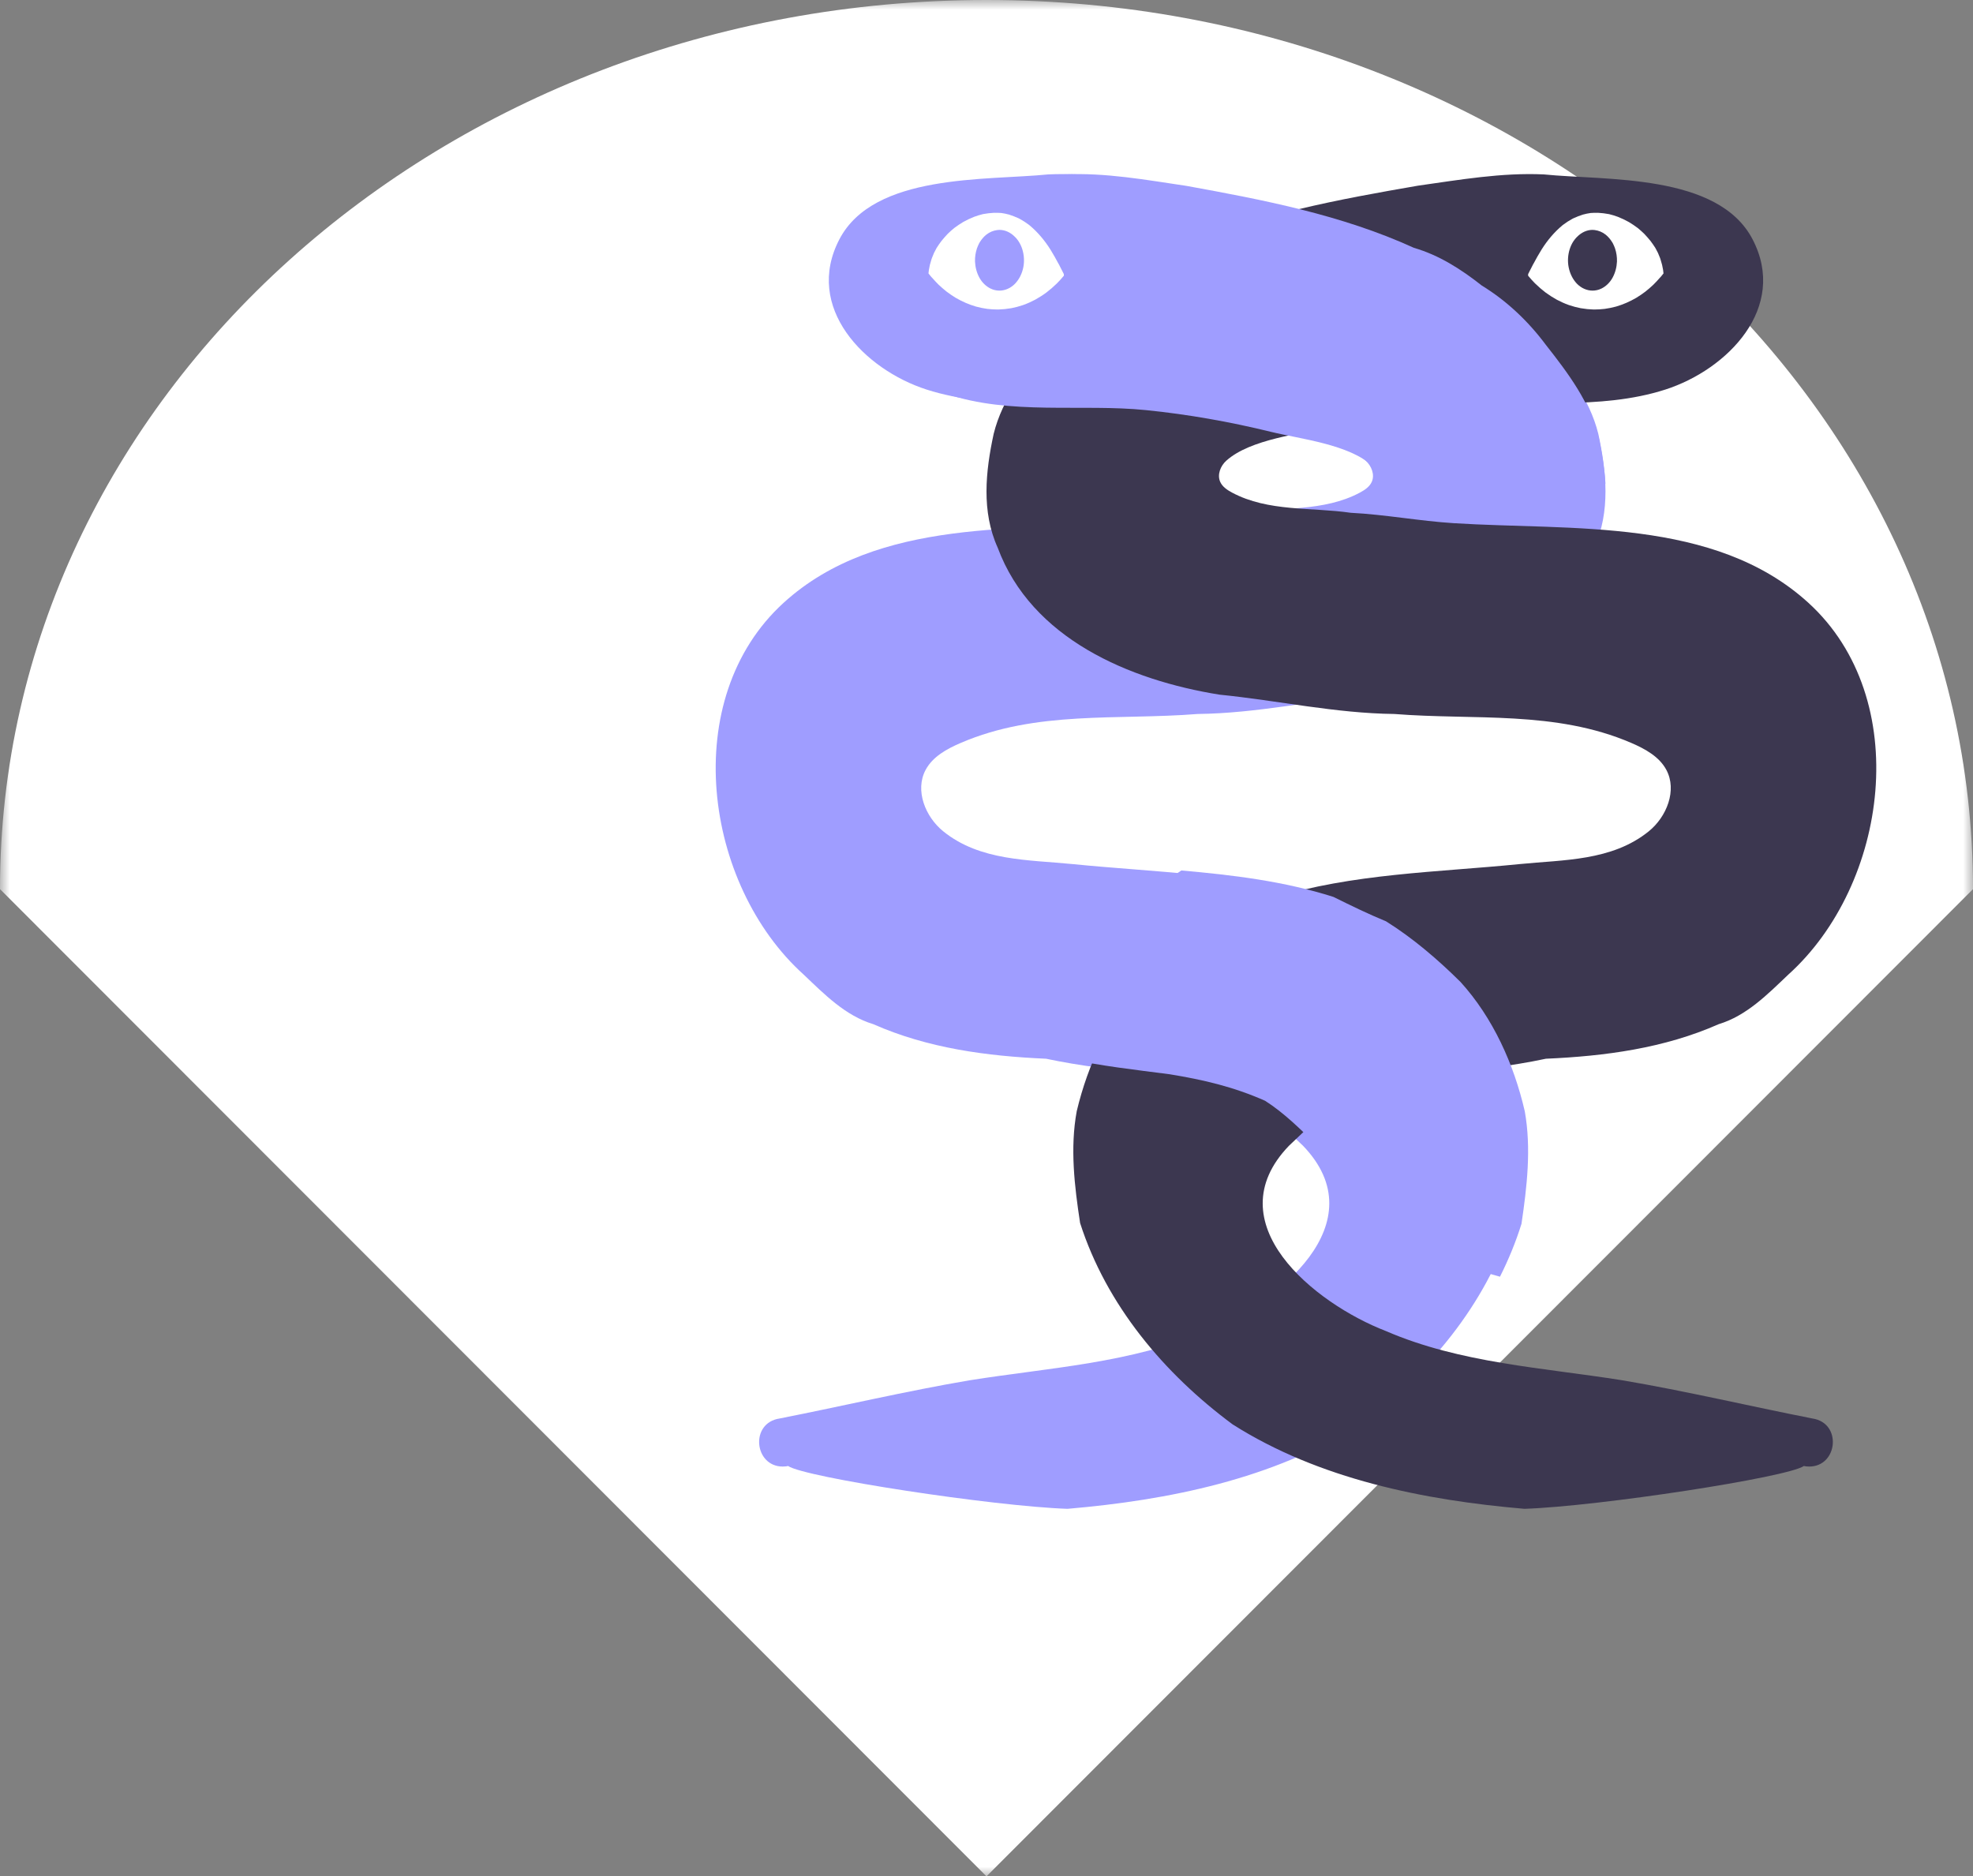
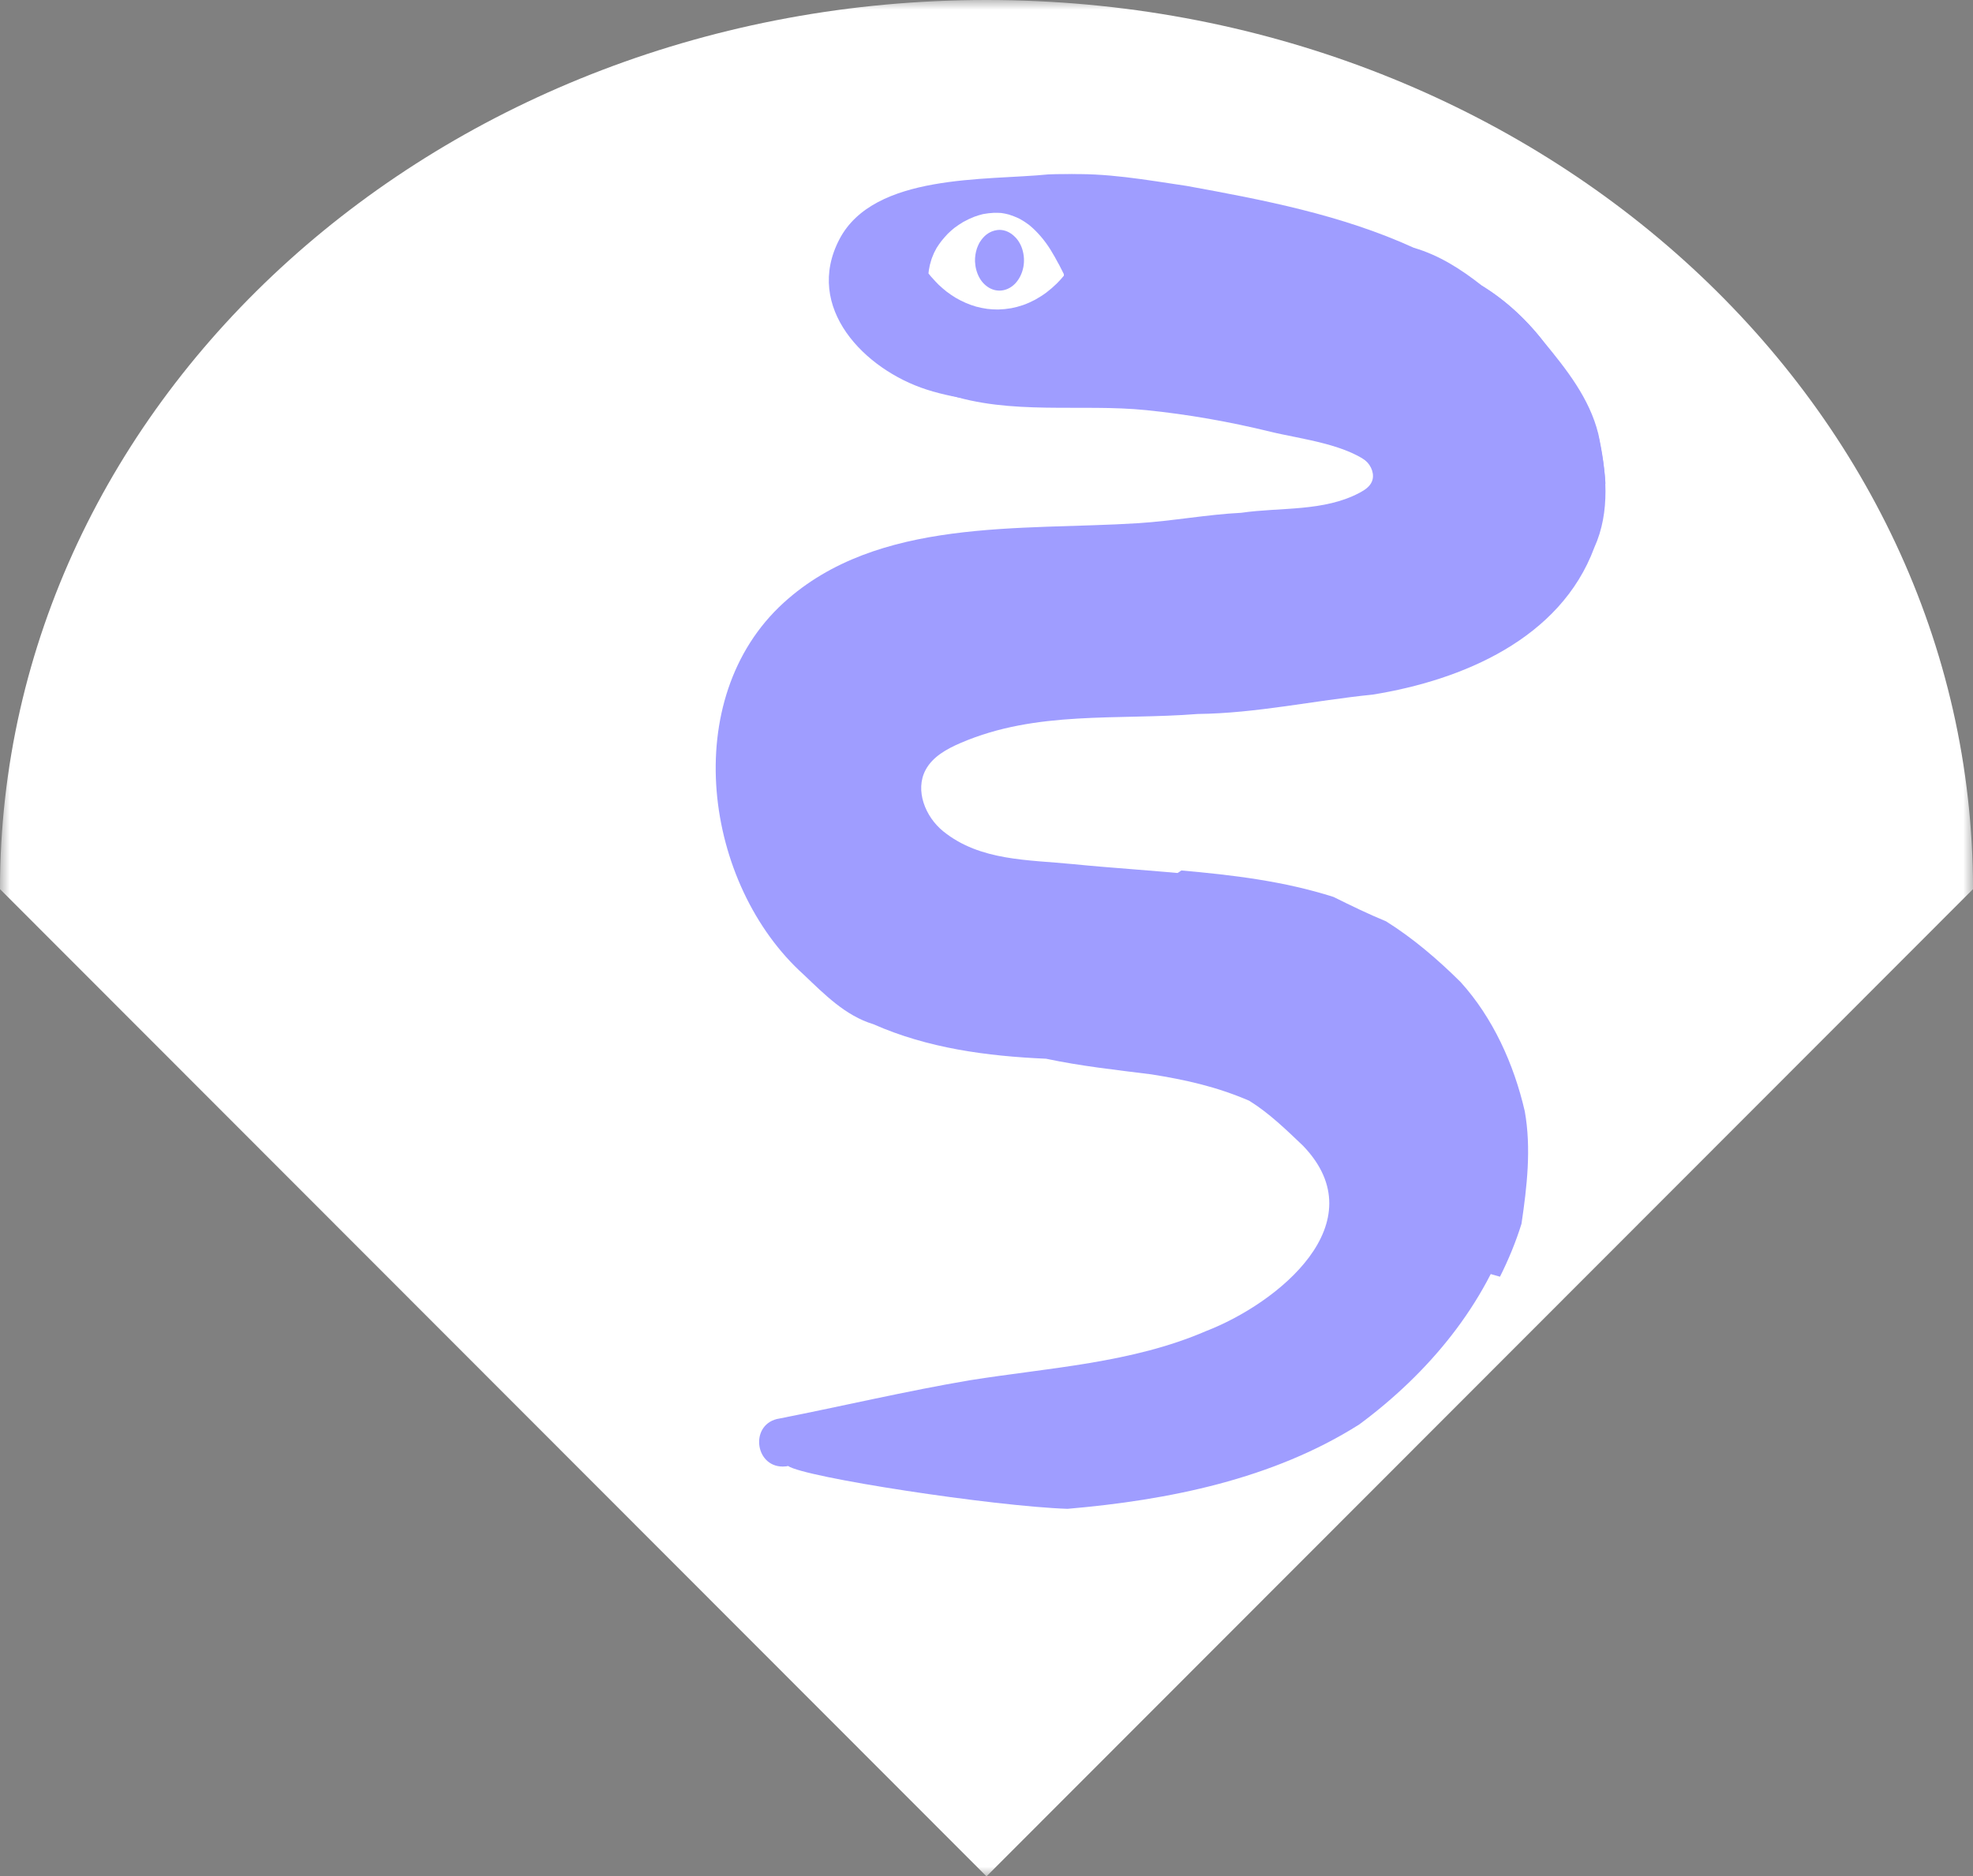
<svg xmlns="http://www.w3.org/2000/svg" xmlns:xlink="http://www.w3.org/1999/xlink" width="102px" height="97px" viewBox="0 0 102 97" version="1.1">
  <rect x="0" y="0" width="102" height="97" fill="#808080" stroke="none" />
  <title>Group 76</title>
  <defs>
    <polygon id="path-1" points="0 0 102 0 102 97 0 97" />
  </defs>
  <g id="mobile" stroke="none" stroke-width="1" fill="none" fill-rule="evenodd">
    <g id="HOME-CARRERAS" transform="translate(-227, -1375)">
      <g id="Lists-Copy-4" transform="translate(16, 1360)">
        <g id="Group-76" transform="translate(211, 15)">
          <g id="Group-3">
            <mask id="mask-2" fill="white">
              <use xlink:href="#path-1" />
            </mask>
            <g id="Clip-2" />
            <path d="M51,0 C22.834,0 0,20.579 0,45.964 L51,97 L102,45.964 C102,20.579 79.166,0 51,0" id="Fill-1" fill="#FFFFFF" mask="url(#mask-2)" />
          </g>
          <path d="M67.366,59.233 C71.201,63.222 66.053,67.381 62.351,68.811 C58.508,70.474 54.226,70.701 50.131,71.355 C46.829,71.915 43.579,72.686 40.305,73.33 C38.756,73.559 38.986,75.815 40.468,75.815 C40.525,75.815 40.583,75.812 40.643,75.805 C40.676,75.799 40.709,75.792 40.742,75.785 C41.582,76.375 51.349,77.87 55.189,78 C60.395,77.554 65.808,76.468 70.274,73.636 C73.836,70.998 76.803,67.457 78.16,63.225 C78.451,61.325 78.686,59.353 78.335,57.443 C77.758,55.02 76.649,52.635 74.935,50.801 C73.732,49.643 72.414,48.547 70.987,47.68 C70.038,47.302 69.121,46.867 68.202,46.426 C64.073,45.149 59.715,45.098 55.451,44.67 C53.174,44.442 50.672,44.519 48.764,42.976 C47.834,42.225 47.289,40.854 47.852,39.801 C48.218,39.114 48.952,38.713 49.668,38.406 C53.597,36.715 57.765,37.24 61.915,36.91 C64.957,36.876 67.941,36.212 70.962,35.909 C75.61,35.161 80.673,33.021 82.419,28.315 C83.268,26.447 83.049,24.375 82.629,22.428 C82.174,20.588 80.978,19.086 79.796,17.652 C78.853,16.447 77.71,15.419 76.389,14.647 C75.283,13.816 74.118,13.107 72.777,12.736 C68.948,11.069 64.788,10.308 60.689,9.597 C58.534,9.294 56.378,8.917 54.192,9.016 C50.983,9.34 45.18,8.954 43.396,12.369 C41.551,15.903 44.696,19.106 47.901,20.138 C51.318,21.238 55.09,20.632 58.538,20.964 C60.77,21.179 62.987,21.554 65.171,22.064 C66.74,22.43 69.35,22.694 70.6,23.813 C70.904,24.085 71.084,24.54 70.917,24.911 C70.802,25.167 70.552,25.333 70.305,25.465 C68.438,26.465 66.199,26.214 64.17,26.509 C62.389,26.599 60.632,26.933 58.851,27.046 C52.777,27.433 45.38,26.734 40.519,31.155 C35.057,36.121 36.381,45.736 41.556,50.39 C42.623,51.404 43.704,52.51 45.151,52.947 C47.962,54.191 51.029,54.599 54.079,54.732 C55.876,55.114 57.702,55.311 59.522,55.54 C61.321,55.826 62.894,56.179 64.581,56.903 C65.607,57.539 66.495,58.403 67.366,59.233" id="Fill-4" fill="#9F9DFF" />
          <path d="M54.495,15.497 C54.498,15.499 54.502,15.501 54.505,15.503 C54.502,15.501 54.498,15.499 54.495,15.497" id="Fill-6" fill="#0000B4" />
          <path d="M54.476,15.484 C54.477,15.485 54.479,15.486 54.481,15.488 C54.486,15.491 54.492,15.494 54.497,15.499 C54.506,15.504 54.515,15.51 54.524,15.516 C54.508,15.505 54.492,15.494 54.476,15.484" id="Fill-8" fill="#0000B4" />
          <path d="M54.498,15.499 C54.499,15.5 54.501,15.5 54.502,15.501 C54.501,15.5 54.499,15.499 54.498,15.499" id="Fill-10" fill="#0000B4" />
          <path d="M54.495,15.496 C54.498,15.498 54.502,15.502 54.505,15.504 C54.502,15.501 54.498,15.498 54.495,15.496" id="Fill-12" fill="#0000B4" />
          <path d="M53.501,18.5 L53.499,18.5 L53.501,18.5 Z" id="Fill-14" fill="#0000B4" />
          <path d="M53.524,18.497 C53.509,18.498 53.495,18.5 53.48,18.503 C53.479,18.503 53.477,18.503 53.476,18.503 C53.492,18.5 53.507,18.498 53.524,18.497" id="Fill-16" fill="#0000B4" />
          <path d="M53.509,17.497 C53.503,17.499 53.496,17.501 53.491,17.503 C53.496,17.501 53.503,17.499 53.509,17.497" id="Fill-18" fill="#0000B4" />
          <path d="M53.501,18.5 C53.501,18.5 53.499,18.5 53.499,18.5 C53.499,18.5 53.501,18.5 53.501,18.5" id="Fill-20" fill="#0000B4" />
          <path d="M53.502,18.5 C53.501,18.5 53.499,18.5 53.498,18.5 C53.498,18.5 53.498,18.5 53.498,18.5 C53.499,18.5 53.501,18.5 53.502,18.5" id="Fill-22" fill="#0000B4" />
          <path d="M53.502,17.5 C53.501,17.5 53.5,17.5 53.498,17.5 C53.5,17.5 53.501,17.5 53.502,17.5" id="Fill-24" fill="#0000B4" />
          <path d="M53.517,17.495 C53.505,17.498 53.494,17.501 53.483,17.505 C53.494,17.501 53.506,17.498 53.517,17.495" id="Fill-26" fill="#0000B4" />
          <path d="M55.506,16.495 C55.506,16.495 55.505,16.495 55.505,16.496 C55.501,16.499 55.497,16.502 55.494,16.505 C55.498,16.502 55.502,16.499 55.506,16.495" id="Fill-28" fill="#0000B4" />
          <path d="M49.5,17.5 L49.5,17.5 C49.5,17.5 49.5,17.5 49.5,17.5 C49.5,17.5 49.5,17.5 49.5,17.5" id="Fill-30" fill="#0000B4" />
-           <path d="M69.419,56.903 C71.106,56.18 72.679,55.826 74.478,55.539 C76.299,55.31 78.125,55.114 79.921,54.732 C82.971,54.599 86.038,54.191 88.849,52.947 C90.296,52.51 91.377,51.404 92.444,50.39 C97.62,45.736 98.942,36.121 93.481,31.154 C88.619,26.734 81.224,27.432 75.148,27.046 C73.368,26.933 71.611,26.599 69.83,26.509 C67.802,26.214 65.562,26.465 63.695,25.465 C63.448,25.333 63.198,25.167 63.083,24.912 C62.915,24.54 63.096,24.085 63.4,23.813 C64.651,22.694 67.26,22.43 68.829,22.064 C71.013,21.554 73.23,21.18 75.462,20.965 C78.909,20.632 82.683,21.238 86.099,20.137 C89.304,19.106 92.449,15.903 90.603,12.369 C88.82,8.954 83.017,9.341 79.807,9.016 C77.622,8.917 75.466,9.294 73.311,9.598 C69.212,10.308 65.052,11.069 61.223,12.737 C59.882,13.107 58.717,13.816 57.611,14.648 C56.291,15.419 55.147,16.448 54.204,17.653 C53.023,19.086 51.825,20.588 51.371,22.427 C50.95,24.375 50.733,26.447 51.58,28.315 C53.327,33.021 58.39,35.162 63.038,35.91 C66.059,36.212 69.043,36.876 72.085,36.91 C76.234,37.24 80.403,36.715 84.332,38.405 C85.047,38.713 85.782,39.114 86.148,39.801 C86.711,40.855 86.166,42.225 85.236,42.977 C83.328,44.519 80.826,44.442 78.549,44.671 C74.285,45.098 69.927,45.149 65.798,46.427 C64.879,46.868 63.962,47.302 63.014,47.68 C61.586,48.547 60.268,49.643 59.065,50.801 C57.35,52.635 56.242,55.02 55.665,57.443 C55.313,59.353 55.549,61.325 55.839,63.225 C57.197,67.457 60.164,70.998 63.726,73.636 C68.192,76.468 73.605,77.554 78.811,78 C82.651,77.87 92.418,76.375 93.258,75.785 C93.291,75.792 93.324,75.799 93.357,75.805 C93.417,75.812 93.475,75.815 93.532,75.815 C95.014,75.815 95.244,73.559 93.696,73.33 C90.422,72.686 87.172,71.914 83.87,71.355 C79.773,70.701 75.492,70.474 71.649,68.81 C67.947,67.381 62.798,63.222 66.635,59.233 C67.506,58.403 68.393,57.539 69.419,56.903" id="Fill-32" fill="#3C3750" />
          <path d="M80.505,15.497 C80.502,15.499 80.498,15.501 80.495,15.503 C80.498,15.501 80.502,15.499 80.505,15.497" id="Fill-34" fill="#0000B4" />
          <path d="M80.524,15.484 C80.523,15.485 80.521,15.486 80.519,15.488 C80.514,15.491 80.508,15.494 80.503,15.499 C80.494,15.504 80.485,15.51 80.476,15.516 C80.492,15.505 80.508,15.494 80.524,15.484" id="Fill-36" fill="#0000B4" />
          <path d="M80.501,15.499 C80.501,15.5 80.499,15.5 80.499,15.501 C80.499,15.5 80.501,15.499 80.501,15.499" id="Fill-38" fill="#0000B4" />
          <path d="M80.505,15.496 C80.502,15.498 80.498,15.502 80.495,15.504 C80.498,15.501 80.502,15.498 80.505,15.496" id="Fill-40" fill="#0000B4" />
          <path d="M80.499,18.5 L80.501,18.5 L80.499,18.5 Z" id="Fill-42" fill="#0000B4" />
-           <path d="M80.476,18.497 C80.491,18.498 80.505,18.5 80.52,18.503 C80.521,18.503 80.523,18.503 80.524,18.503 C80.508,18.5 80.493,18.498 80.476,18.497" id="Fill-44" fill="#0000B4" />
          <path d="M80.491,17.497 C80.497,17.499 80.504,17.501 80.509,17.503 C80.504,17.501 80.497,17.499 80.491,17.497" id="Fill-46" fill="#0000B4" />
          <path d="M80.499,18.5 C80.499,18.5 80.501,18.5 80.501,18.5 C80.501,18.5 80.499,18.5 80.499,18.5" id="Fill-48" fill="#0000B4" />
          <path d="M80.499,18.5 C80.499,18.5 80.501,18.5 80.501,18.5 C80.501,18.5 80.501,18.5 80.501,18.5 C80.501,18.5 80.499,18.5 80.499,18.5" id="Fill-50" fill="#0000B4" />
          <path d="M80.498,17.5 C80.499,17.5 80.5,17.5 80.502,17.5 C80.5,17.5 80.499,17.5 80.498,17.5" id="Fill-52" fill="#0000B4" />
          <path d="M80.483,17.495 C80.495,17.498 80.506,17.501 80.517,17.505 C80.506,17.501 80.494,17.498 80.483,17.495" id="Fill-54" fill="#0000B4" />
          <path d="M78.494,16.495 C78.494,16.495 78.495,16.495 78.495,16.496 C78.499,16.499 78.503,16.502 78.506,16.505 C78.502,16.502 78.498,16.499 78.494,16.495" id="Fill-56" fill="#0000B4" />
          <path d="M84.5,17.5 L84.5,17.5 C84.5,17.5 84.5,17.5 84.5,17.5 C84.5,17.5 84.5,17.5 84.5,17.5" id="Fill-58" fill="#0000B4" />
          <path d="M85.475,12.473 C85.486,12.485 85.495,12.498 85.505,12.508 C85.512,12.514 85.518,12.521 85.525,12.527 L85.475,12.473 Z" id="Fill-60" fill="#FFFFFF" />
          <path d="M83.527,15.495 C83.512,15.498 83.497,15.499 83.482,15.504 C83.479,15.504 83.476,15.505 83.473,15.505 C83.49,15.501 83.508,15.498 83.527,15.495" id="Fill-62" fill="#FFFFFF" />
          <path d="M83.368,14.353 C83.23,14.606 83.023,14.803 82.795,14.915 C82.647,14.988 82.49,15.024 82.334,15.024 C82.042,15.024 81.753,14.9 81.522,14.665 C81.31,14.441 81.163,14.151 81.096,13.815 C81.035,13.508 81.057,13.178 81.149,12.885 C81.197,12.731 81.265,12.589 81.349,12.463 C81.351,12.46 81.354,12.457 81.356,12.454 C81.393,12.4 81.433,12.35 81.474,12.303 C81.487,12.288 81.501,12.275 81.515,12.26 C81.548,12.225 81.583,12.193 81.619,12.162 C81.857,11.96 82.148,11.854 82.442,11.892 C82.644,11.919 82.841,11.996 83.012,12.133 C83.012,12.134 83.012,12.134 83.013,12.134 C83.137,12.235 83.244,12.359 83.334,12.502 C83.337,12.505 83.339,12.509 83.341,12.512 C83.338,12.508 83.336,12.503 83.333,12.499 C83.337,12.504 83.34,12.51 83.343,12.515 C83.34,12.51 83.337,12.504 83.333,12.498 C83.337,12.504 83.34,12.51 83.344,12.516 C83.344,12.516 83.345,12.518 83.346,12.519 C83.346,12.519 83.345,12.518 83.345,12.518 C83.345,12.518 83.346,12.519 83.346,12.519 C83.348,12.523 83.35,12.526 83.352,12.529 L83.353,12.529 L83.353,12.53 C83.352,12.53 83.352,12.53 83.352,12.529 C83.35,12.526 83.348,12.523 83.346,12.519 C83.345,12.519 83.345,12.518 83.344,12.517 C83.345,12.518 83.345,12.518 83.345,12.518 C83.344,12.517 83.344,12.516 83.344,12.516 C83.343,12.515 83.343,12.515 83.343,12.515 C83.343,12.515 83.343,12.515 83.343,12.516 C83.343,12.515 83.342,12.514 83.341,12.512 C83.345,12.519 83.349,12.526 83.353,12.533 C83.361,12.545 83.368,12.558 83.376,12.57 C83.382,12.581 83.387,12.591 83.392,12.602 C83.43,12.678 83.464,12.756 83.493,12.839 C83.491,12.831 83.488,12.824 83.486,12.817 C83.489,12.826 83.492,12.835 83.495,12.844 C83.496,12.847 83.497,12.852 83.499,12.856 C83.497,12.852 83.497,12.848 83.495,12.845 C83.567,13.061 83.6,13.287 83.594,13.521 C83.58,13.823 83.503,14.103 83.368,14.353 M85.993,14.079 C85.988,14.036 85.983,13.993 85.978,13.95 C85.963,13.863 85.946,13.777 85.926,13.691 C85.901,13.592 85.873,13.495 85.842,13.399 C85.842,13.399 85.841,13.399 85.84,13.398 C85.835,13.381 85.831,13.364 85.825,13.347 C85.79,13.255 85.753,13.164 85.713,13.074 C85.67,12.986 85.625,12.9 85.577,12.815 C85.498,12.691 85.415,12.571 85.327,12.455 C85.221,12.325 85.112,12.201 84.999,12.082 C84.891,11.978 84.782,11.881 84.669,11.788 C84.519,11.674 84.365,11.573 84.206,11.477 C84.022,11.374 83.834,11.286 83.641,11.209 C83.491,11.153 83.339,11.107 83.186,11.07 C82.996,11.034 82.806,11.011 82.615,11.001 C82.487,10.999 82.361,11.001 82.233,11.011 C82.099,11.029 81.967,11.057 81.836,11.093 C81.668,11.146 81.505,11.21 81.343,11.284 C81.322,11.295 81.302,11.305 81.281,11.316 C81.118,11.404 80.963,11.505 80.811,11.62 C80.805,11.623 80.8,11.628 80.795,11.632 C80.793,11.634 80.79,11.635 80.788,11.638 C80.784,11.641 80.78,11.644 80.776,11.647 C80.771,11.651 80.766,11.655 80.761,11.659 C80.357,11.998 80.002,12.415 79.701,12.893 C79.549,13.135 79.409,13.387 79.273,13.643 C79.271,13.643 79.27,13.643 79.269,13.644 C79.225,13.727 79.183,13.812 79.14,13.897 C79.115,13.947 79.087,13.995 79.062,14.046 C79.062,14.047 79.063,14.047 79.063,14.049 C79.043,14.089 79.021,14.129 79.001,14.17 C79,14.198 79,14.226 79.001,14.254 C79.115,14.393 79.235,14.526 79.359,14.651 C79.364,14.654 79.368,14.658 79.371,14.662 C79.371,14.662 79.371,14.662 79.371,14.662 C79.371,14.662 79.371,14.662 79.372,14.662 C79.54,14.827 79.716,14.978 79.898,15.118 C80.089,15.259 80.286,15.384 80.489,15.496 C80.685,15.599 80.885,15.69 81.089,15.763 C81.089,15.763 81.089,15.763 81.089,15.763 C81.089,15.763 81.09,15.763 81.09,15.763 C81.098,15.766 81.106,15.768 81.113,15.772 L81.113,15.771 C81.113,15.772 81.113,15.772 81.113,15.772 L81.113,15.772 C81.115,15.772 81.117,15.773 81.119,15.773 C81.118,15.773 81.118,15.773 81.118,15.773 C81.315,15.84 81.515,15.893 81.716,15.932 C81.717,15.933 81.718,15.933 81.719,15.933 C81.72,15.933 81.721,15.933 81.722,15.933 C81.725,15.934 81.727,15.934 81.73,15.934 C81.947,15.972 82.165,15.994 82.384,16 L82.427,16 C82.604,16 82.781,15.989 82.959,15.968 C83.156,15.941 83.351,15.901 83.544,15.849 C83.904,15.744 84.25,15.595 84.585,15.4 C84.587,15.399 84.59,15.398 84.592,15.396 C84.752,15.299 84.907,15.193 85.059,15.078 C85.201,14.966 85.339,14.848 85.473,14.721 C85.595,14.602 85.711,14.475 85.824,14.344 C85.826,14.343 85.828,14.343 85.83,14.342 C85.844,14.325 85.859,14.309 85.873,14.292 C85.875,14.289 85.878,14.287 85.881,14.283 C85.908,14.249 85.936,14.215 85.963,14.18 C85.975,14.165 85.988,14.15 86,14.135 C85.998,14.116 85.995,14.098 85.993,14.079" id="Fill-64" fill="#FFFFFF" />
          <path d="M70.976,24.107 C71.002,24.132 71.025,24.159 71.049,24.186 C75.029,24.514 79.014,24.772 83,25 C82.949,24.225 82.825,23.45 82.669,22.694 C82.227,20.818 81.064,19.286 79.915,17.824 C78.999,16.596 77.887,15.546 76.603,14.76 C75.528,13.912 74.395,13.189 73.093,12.811 C69.37,11.11 65.326,10.334 61.342,9.61 C59.247,9.3 57.152,8.916 55.027,9.016 C51.908,9.347 46.267,8.953 44.533,12.435 C42.739,16.04 45.797,19.307 48.912,20.359 C52.233,21.48 55.9,20.863 59.251,21.202 C61.421,21.421 63.576,21.803 65.699,22.323 C67.224,22.697 69.761,22.966 70.976,24.107" id="Fill-66" fill="#9F9DFF" />
          <path d="M60.465,55.534 C62.221,55.822 63.757,56.178 65.403,56.906 C66.405,57.545 67.271,58.414 68.121,59.249 C69.483,60.708 69.681,62.189 69.213,63.553 C71.982,64.402 74.757,65.229 77.546,66 C77.986,65.123 78.363,64.212 78.658,63.265 C78.941,61.354 79.171,59.37 78.828,57.449 C78.265,55.011 77.183,52.613 75.51,50.768 C74.335,49.603 73.049,48.5 71.656,47.629 C70.73,47.248 69.835,46.811 68.937,46.367 C66.379,45.552 63.731,45.234 61.074,45 C56.924,47.765 52.912,50.734 49,53.841 C50.999,54.394 53.079,54.629 55.153,54.722 C56.906,55.106 58.688,55.304 60.465,55.534" id="Fill-68" fill="#9F9DFF" />
          <path d="M48.525,12.473 C48.514,12.485 48.505,12.498 48.495,12.508 C48.488,12.514 48.482,12.521 48.475,12.527 L48.525,12.473 Z" id="Fill-70" fill="#FFFFFF" />
          <path d="M50.473,15.495 C50.488,15.498 50.503,15.499 50.518,15.504 C50.521,15.504 50.524,15.505 50.527,15.505 C50.51,15.501 50.492,15.498 50.473,15.495" id="Fill-72" fill="#FFFFFF" />
          <path d="M50.406,13.521 C50.4,13.287 50.433,13.061 50.505,12.844 C50.503,12.848 50.502,12.852 50.501,12.855 C50.502,12.852 50.504,12.847 50.505,12.843 C50.508,12.835 50.511,12.826 50.514,12.817 C50.512,12.824 50.509,12.831 50.507,12.839 C50.536,12.756 50.57,12.678 50.608,12.602 C50.613,12.591 50.618,12.58 50.624,12.57 C50.632,12.557 50.639,12.545 50.647,12.532 C50.65,12.526 50.654,12.519 50.659,12.512 C50.658,12.513 50.657,12.514 50.656,12.515 C50.657,12.515 50.657,12.515 50.657,12.515 C50.657,12.515 50.657,12.515 50.656,12.515 C50.656,12.516 50.655,12.517 50.655,12.518 C50.655,12.518 50.655,12.517 50.655,12.517 C50.655,12.518 50.654,12.519 50.654,12.519 C50.652,12.523 50.65,12.526 50.648,12.529 C50.648,12.529 50.648,12.53 50.648,12.53 L50.648,12.529 L50.648,12.529 C50.65,12.526 50.652,12.523 50.654,12.519 C50.654,12.519 50.654,12.518 50.655,12.518 C50.654,12.518 50.654,12.519 50.654,12.519 C50.655,12.518 50.655,12.516 50.656,12.515 C50.66,12.51 50.663,12.504 50.667,12.498 C50.663,12.504 50.66,12.51 50.657,12.515 C50.66,12.51 50.663,12.504 50.667,12.499 C50.664,12.503 50.662,12.507 50.659,12.512 C50.661,12.509 50.663,12.505 50.665,12.502 C50.756,12.359 50.862,12.235 50.987,12.134 C50.987,12.134 50.988,12.134 50.988,12.133 C51.159,11.996 51.356,11.919 51.557,11.892 C51.852,11.854 52.143,11.96 52.381,12.162 C52.417,12.193 52.452,12.225 52.485,12.26 C52.499,12.275 52.513,12.288 52.526,12.303 C52.568,12.35 52.607,12.4 52.644,12.454 C52.646,12.457 52.648,12.46 52.65,12.463 C52.734,12.589 52.803,12.731 52.851,12.885 C52.942,13.178 52.965,13.508 52.904,13.815 C52.837,14.151 52.689,14.441 52.477,14.665 C52.247,14.9 51.958,15.024 51.666,15.024 C51.51,15.024 51.353,14.988 51.205,14.915 C50.977,14.802 50.769,14.605 50.632,14.353 C50.496,14.103 50.42,13.822 50.406,13.521 M48,14.134 C48.012,14.15 48.025,14.165 48.036,14.18 C48.064,14.215 48.091,14.249 48.119,14.283 C48.122,14.286 48.124,14.289 48.127,14.292 C48.141,14.309 48.156,14.325 48.17,14.342 C48.172,14.343 48.174,14.343 48.175,14.344 C48.289,14.474 48.405,14.602 48.527,14.721 C48.661,14.847 48.799,14.966 48.941,15.078 C49.093,15.193 49.248,15.299 49.408,15.396 C49.41,15.397 49.412,15.399 49.415,15.4 C49.75,15.594 50.096,15.744 50.456,15.849 C50.649,15.901 50.844,15.941 51.041,15.968 C51.218,15.989 51.395,16 51.573,16 L51.616,16 C51.835,15.994 52.052,15.972 52.27,15.934 C52.273,15.934 52.275,15.934 52.278,15.933 C52.279,15.933 52.279,15.933 52.281,15.933 C52.282,15.933 52.283,15.932 52.284,15.932 C52.485,15.893 52.685,15.84 52.883,15.773 C52.882,15.773 52.881,15.773 52.881,15.773 C52.883,15.772 52.885,15.772 52.887,15.771 L52.886,15.771 C52.887,15.771 52.887,15.771 52.887,15.771 L52.887,15.771 C52.894,15.768 52.902,15.765 52.909,15.763 C52.91,15.763 52.91,15.763 52.911,15.763 C52.911,15.763 52.911,15.763 52.911,15.763 C53.115,15.69 53.315,15.599 53.511,15.496 C53.714,15.384 53.911,15.259 54.101,15.118 C54.284,14.978 54.46,14.827 54.628,14.662 C54.628,14.662 54.629,14.662 54.629,14.662 C54.629,14.662 54.629,14.662 54.628,14.662 C54.632,14.658 54.637,14.654 54.641,14.65 C54.765,14.526 54.885,14.393 54.999,14.254 C55,14.226 55,14.198 54.999,14.17 C54.979,14.129 54.957,14.089 54.937,14.049 C54.937,14.047 54.937,14.046 54.937,14.046 C54.912,13.995 54.885,13.947 54.86,13.897 C54.817,13.812 54.775,13.727 54.731,13.643 C54.73,13.643 54.728,13.643 54.727,13.643 C54.591,13.387 54.451,13.135 54.299,12.892 C53.998,12.415 53.643,11.998 53.239,11.659 C53.234,11.655 53.229,11.651 53.224,11.647 C53.22,11.644 53.216,11.641 53.212,11.638 C53.209,11.635 53.207,11.633 53.204,11.631 C53.199,11.627 53.194,11.623 53.189,11.619 C53.037,11.505 52.882,11.404 52.719,11.315 C52.698,11.305 52.677,11.295 52.657,11.284 C52.495,11.21 52.332,11.146 52.164,11.093 C52.033,11.057 51.901,11.029 51.767,11.011 C51.639,11.001 51.513,10.999 51.386,11.001 C51.194,11.011 51.004,11.033 50.814,11.069 C50.661,11.107 50.509,11.153 50.359,11.209 C50.166,11.286 49.978,11.374 49.793,11.477 C49.635,11.573 49.481,11.674 49.331,11.788 C49.218,11.881 49.108,11.978 49.001,12.082 C48.888,12.201 48.779,12.325 48.673,12.455 C48.585,12.571 48.502,12.69 48.423,12.815 C48.375,12.9 48.33,12.986 48.287,13.074 C48.247,13.164 48.209,13.254 48.175,13.347 C48.169,13.364 48.165,13.381 48.16,13.398 C48.159,13.399 48.158,13.399 48.157,13.399 C48.127,13.495 48.099,13.592 48.073,13.691 C48.053,13.776 48.037,13.863 48.022,13.95 C48.016,13.993 48.012,14.036 48.007,14.079 C48.005,14.098 48.002,14.116 48,14.134" id="Fill-74" fill="#FFFFFF" />
        </g>
      </g>
    </g>
  </g>
</svg>